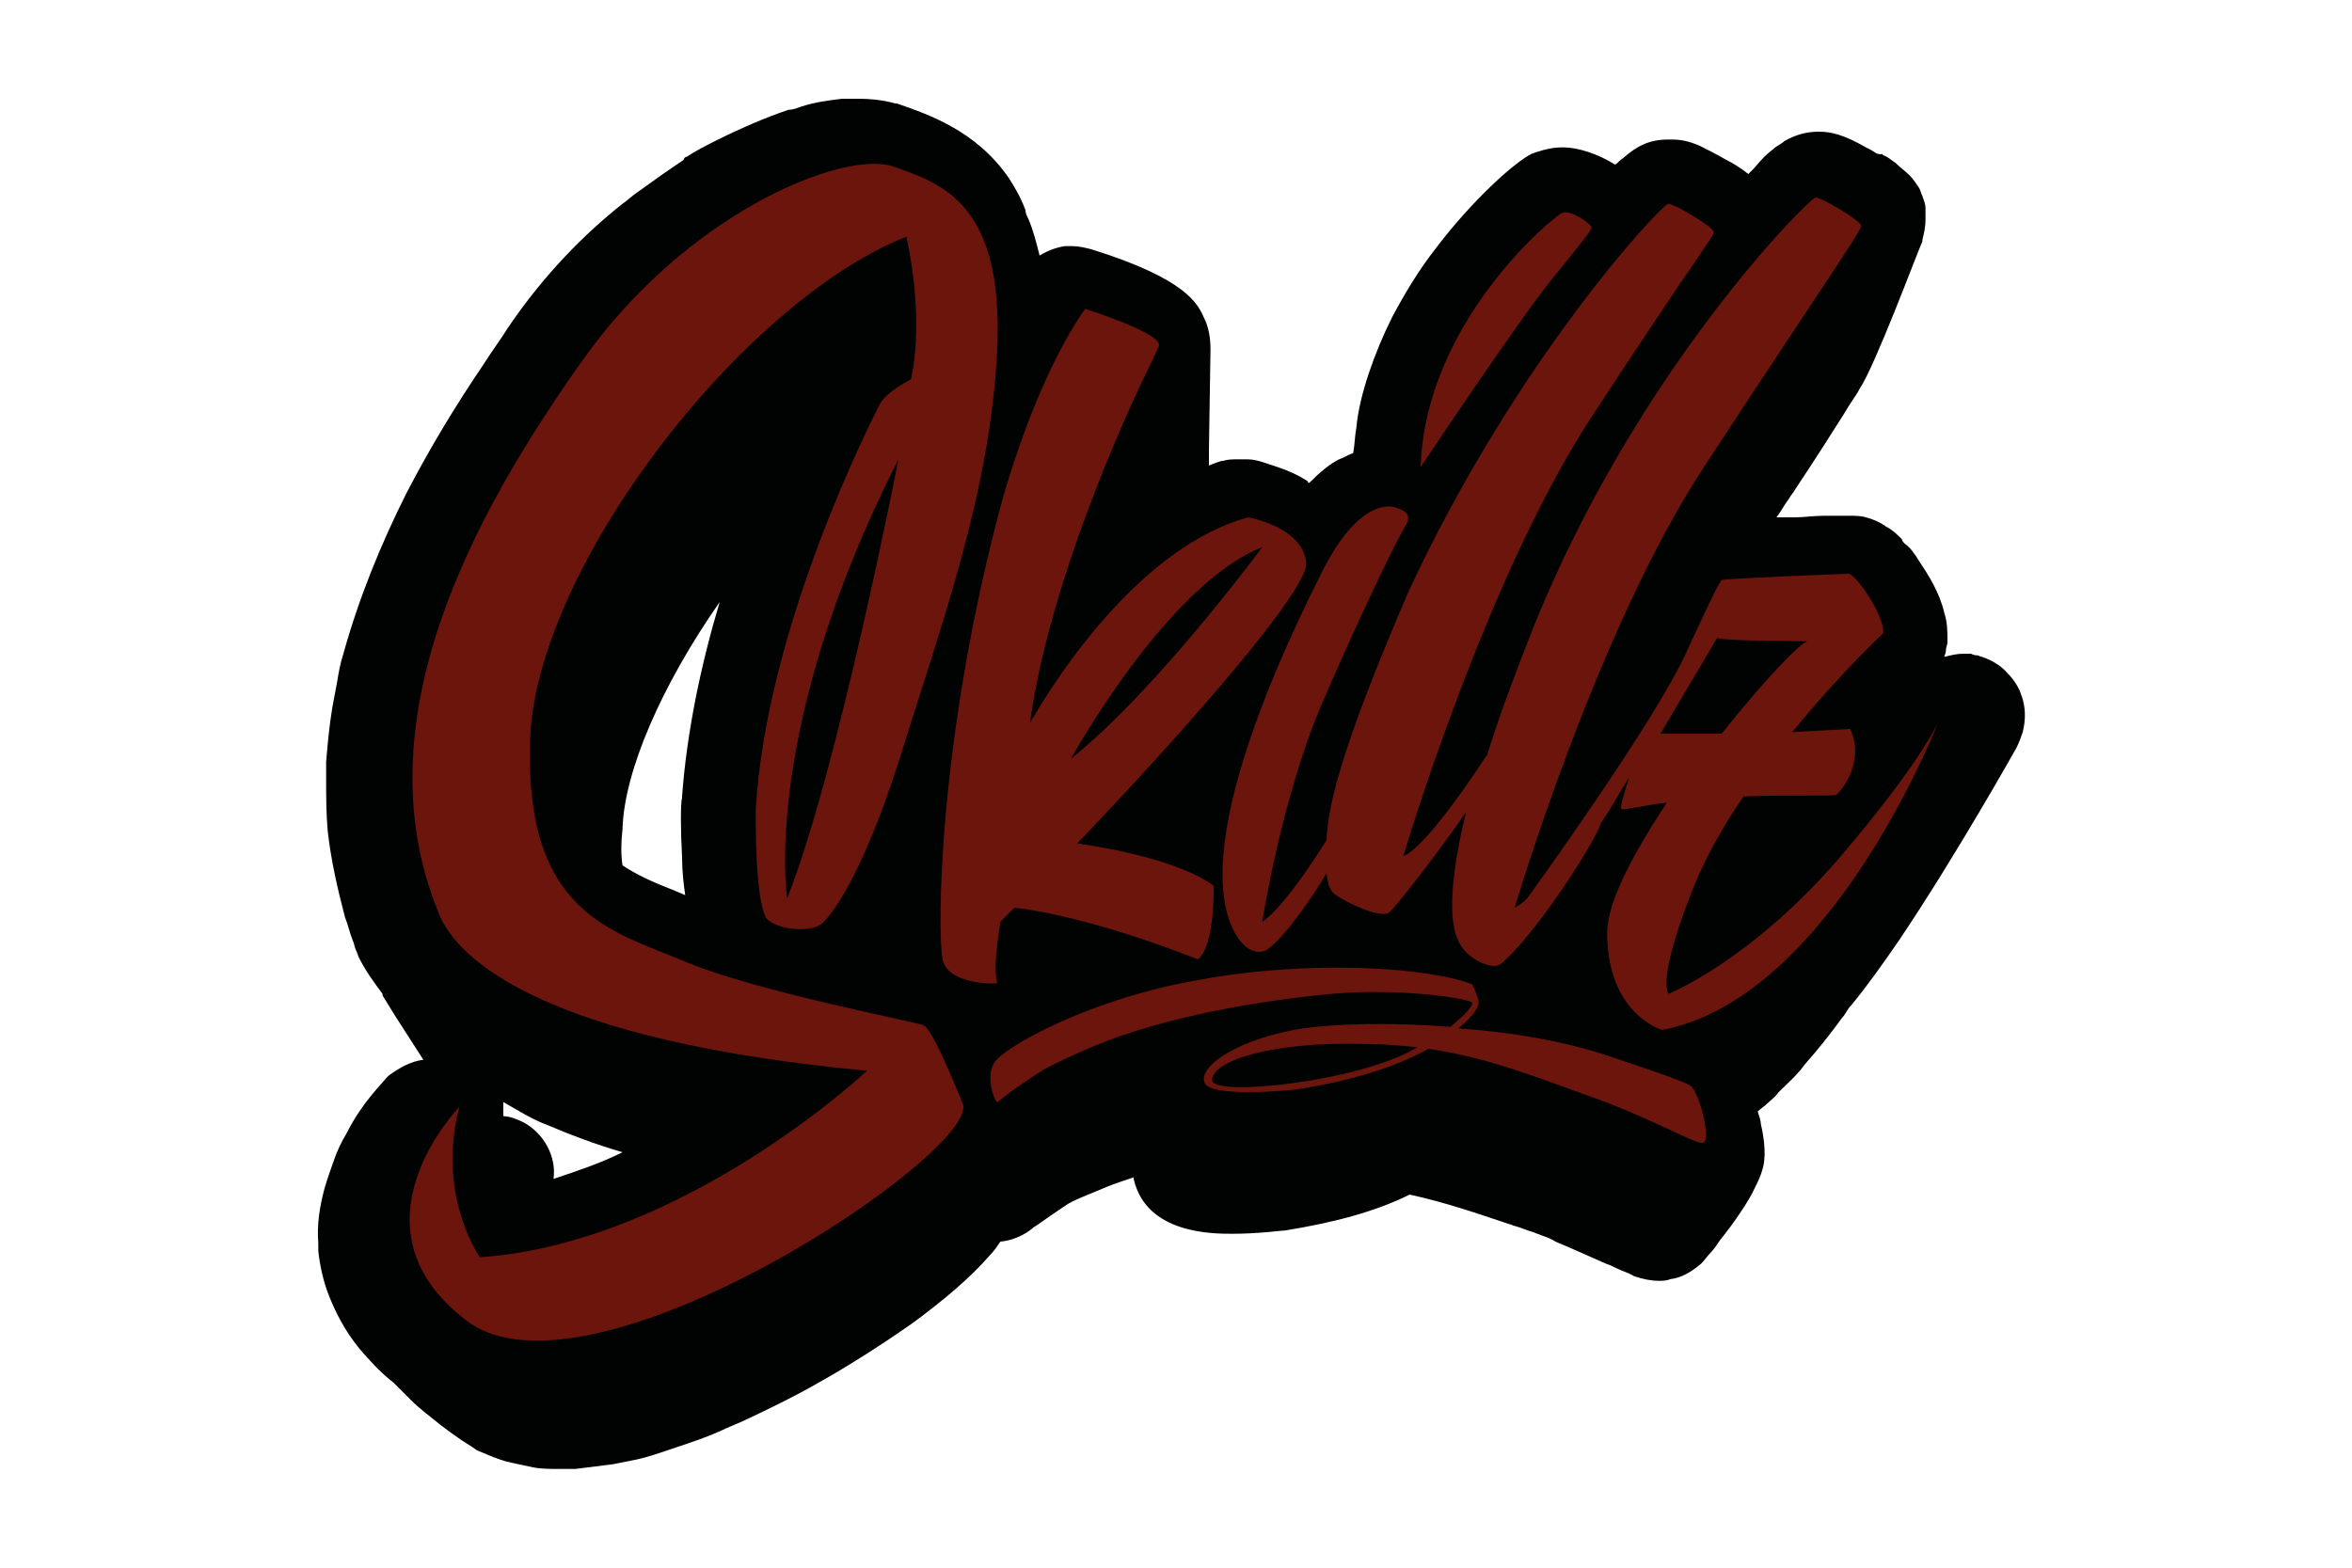
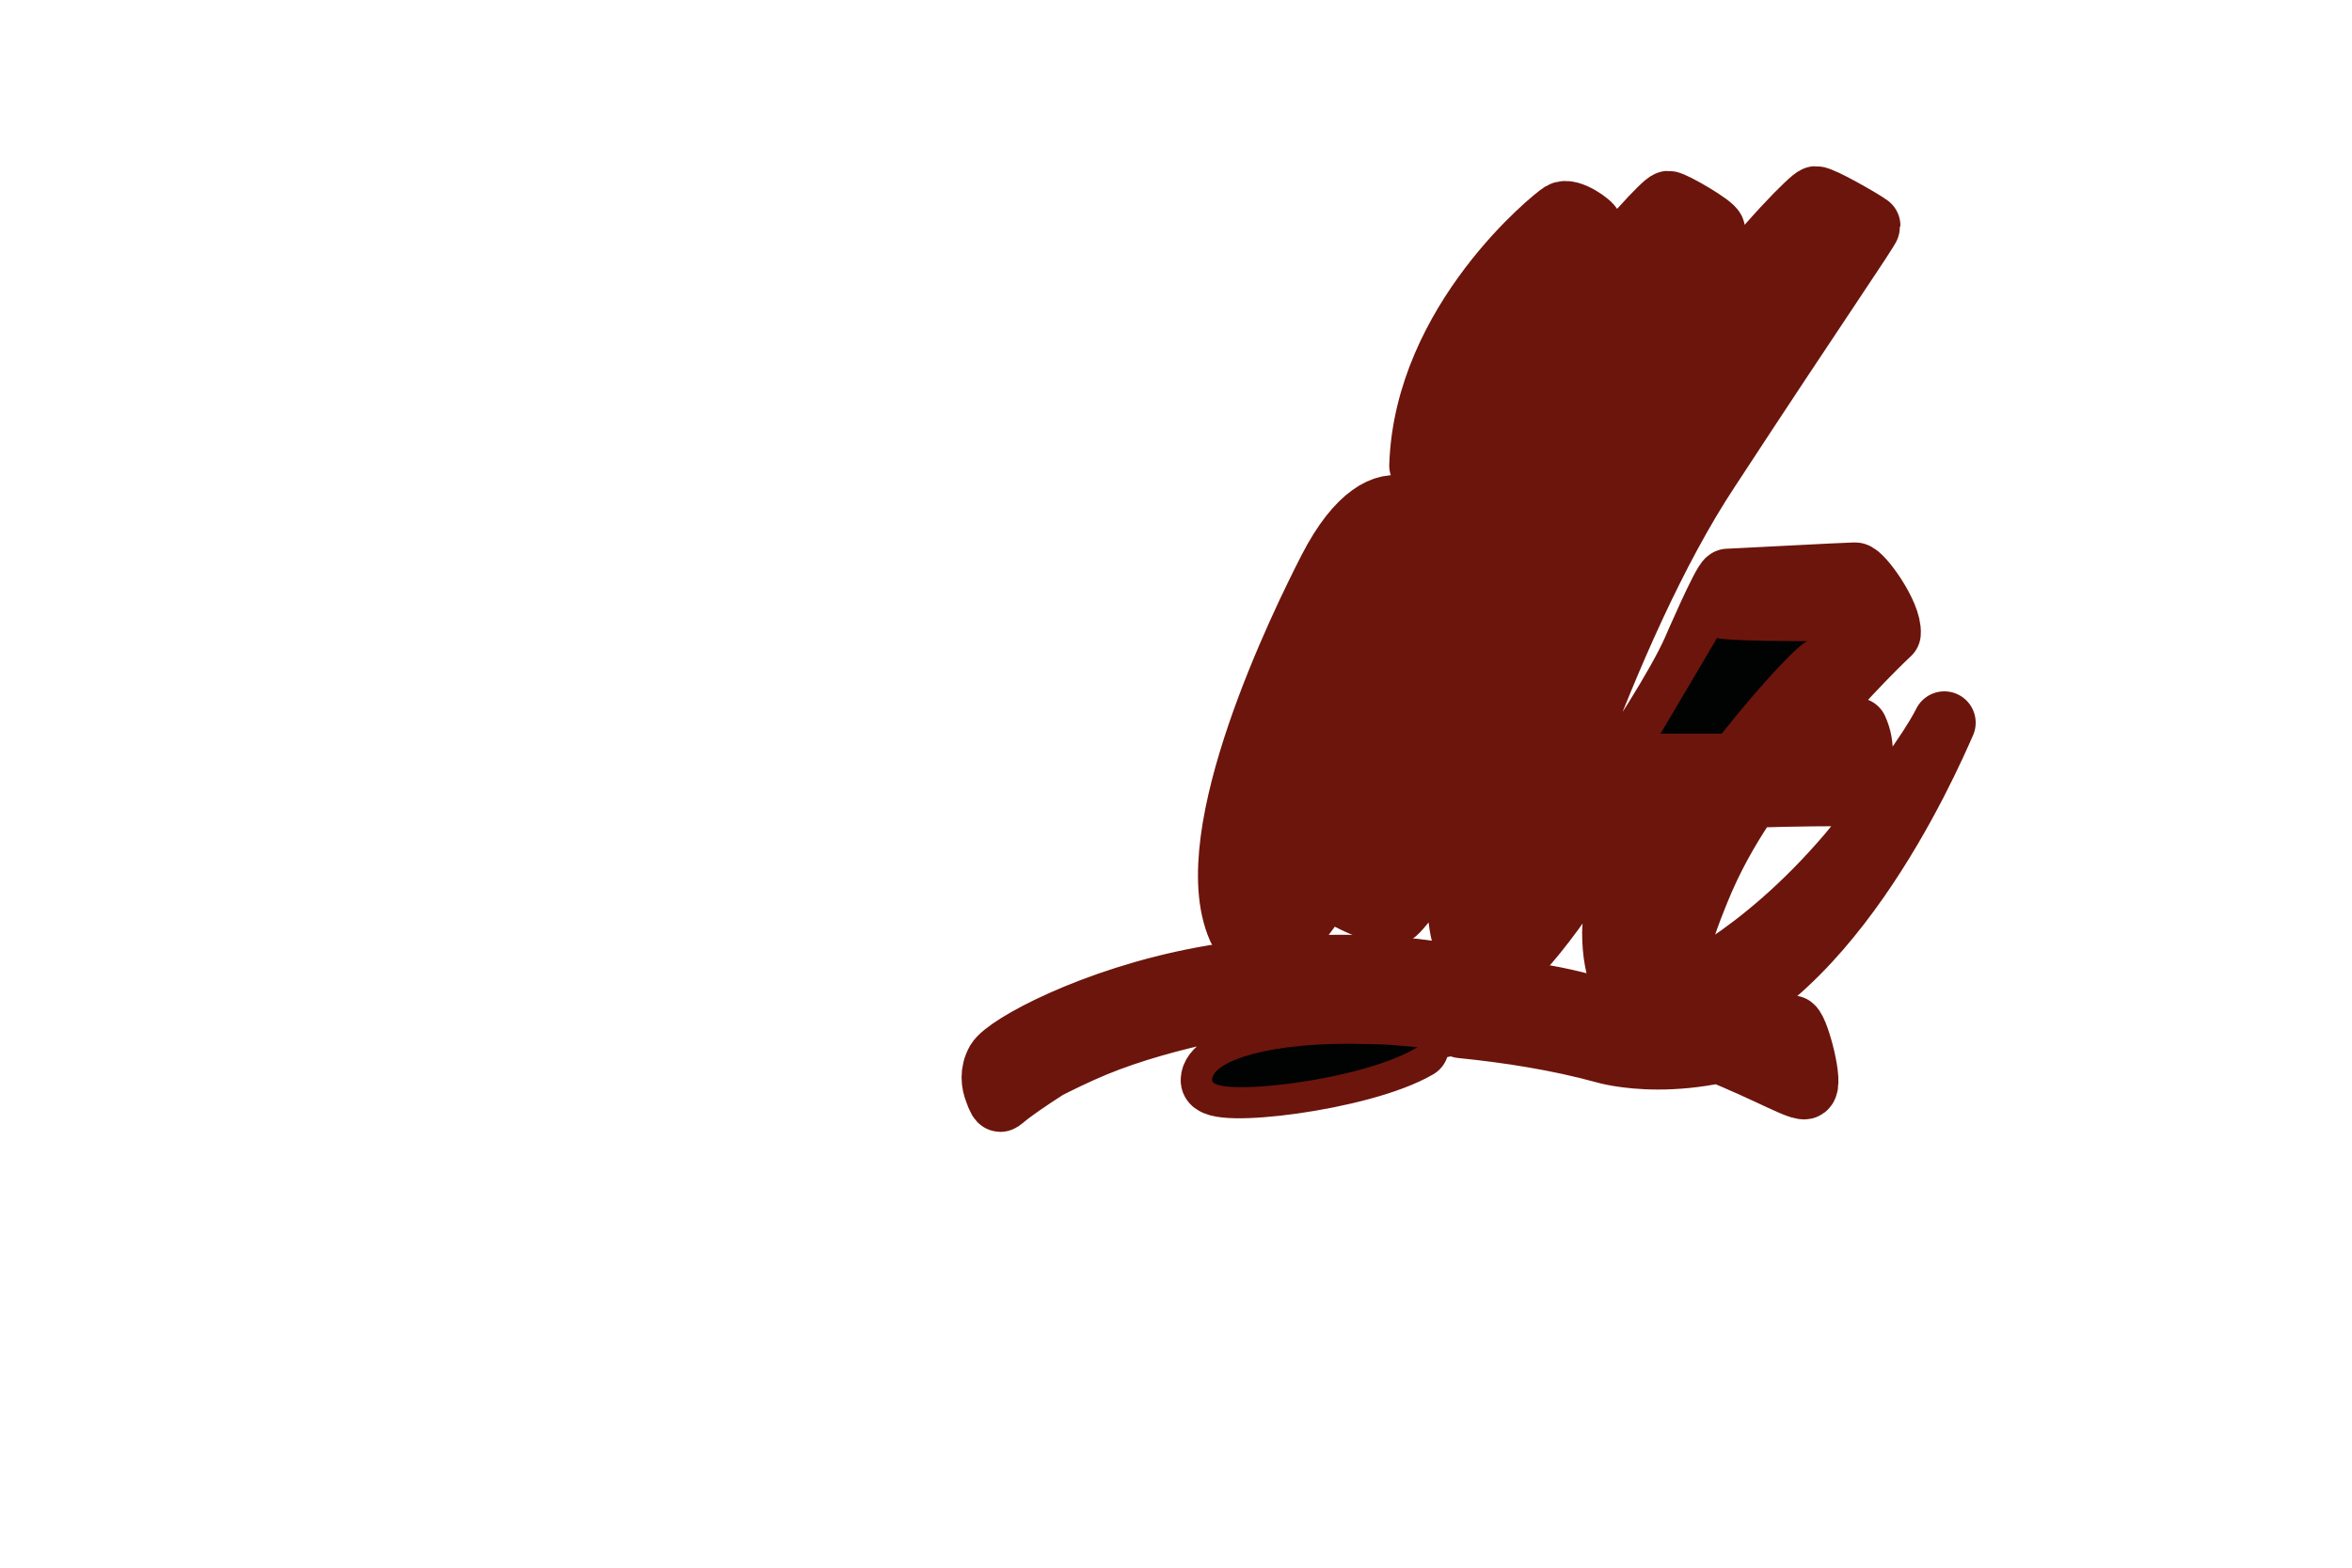
<svg xmlns="http://www.w3.org/2000/svg" version="1.1" id="Ebene_1" x="0px" y="0px" viewBox="0 0 150 100" style="enable-background:new 0 0 150 100;" xml:space="preserve">
  <style type="text/css">
	.st0{fill:#6C150C;stroke:#6C150C;stroke-width:4;stroke-linecap:round;stroke-linejoin:round;stroke-miterlimit:10;}
	.st1{fill:#010202;}
</style>
  <g>
-     <path class="st0" d="M58.9,65.3c-0.4-0.2-10.9-2.2-15.3-4.1c-4.4-1.9-10-3-9.8-13.9c0.3-10.9,13.5-28,24-32.3c0,0,1.2,4.9,0.3,9.1   c0,0-1.7,0.8-2,1.6c-0.4,0.8-7.2,14.1-7.9,25.8c0,0-0.2,6.4,0.8,7.1c0.9,0.7,2.7,0.7,3.3,0.3s2.7-3,5.1-10.9   c2.4-7.8,5.6-16.6,6.1-25.8c0.4-9.2-3.5-10.5-6.7-11.6s-13.2,3-19.9,12.6s-14.1,22.9-9,35.1c1.3,3,6.9,8.1,27.3,10   c0,0-11.8,11-24.7,11.9c0,0-2.8-4.1-1.3-9.6c0,0-7.4,7.6,0.4,13.6s32.9-10.8,31.7-14C60.1,67.1,59.3,65.5,58.9,65.3z M50.2,57.2   c0,0-1.7-10.6,7.1-28C57.3,29.2,53.4,49.3,50.2,57.2z" />
-     <path class="st0" d="M63.7,58.9c0.3-0.3,0.6-0.6,0.9-0.9c5.1,0.6,11.7,3.3,11.7,3.3c1.1-0.9,1-4.7,1-4.7c-2.2-1.6-6.6-2.4-8.7-2.7   c6.7-7,14.7-16.2,14.6-17.9c-0.2-2.3-3.7-2.9-3.7-2.9c-6.6,1.8-11.8,9.6-13.9,13.1v-0.1C67.1,36,73,24,73,24s0.5-1,0.9-1.9   c0.4-0.8-4.7-2.4-4.7-2.4C65.5,24.8,63.5,33,63.5,33c-3.7,14.8-3.7,26.4-3.5,28c0.3,1.7,3.5,1.7,3.5,1.7   C63.4,62,63.4,60.8,63.7,58.9z M80.5,34.9c0,0-6.7,9.1-12.2,13.5C68.3,48.4,74.4,37.3,80.5,34.9z" />
    <path class="st0" d="M101.5,14.5c0-0.2-1.4-1.2-1.9-0.9s-8.7,6.9-9,16.1c0,0,6.3-9.2,8.3-11.9C101,15.2,101.5,14.7,101.5,14.5z" />
    <path class="st0" d="M115.8,12.6c-0.4,0-11.4,11-18,27.4c-1.3,3.2-2.3,6-3,8.3c0-0.1,0-0.1,0-0.1S91,54,89.5,54.5   c0,0,5.1-17.6,12-28c6.8-10.4,7.8-11.5,7.8-11.8s-2.6-1.8-2.9-1.8c-0.4,0-9.7,9.8-16.2,24.9c-3.9,9.1-5,13.2-5.2,15.8   c-2.9,4.6-4.1,5.2-4.1,5.2s1.2-7.9,3.8-13.9s4.8-10.5,5.3-11.3s0-1-0.5-1.2c-1.1-0.4-2.9,0.4-4.7,3.9c-1.8,3.5-8.4,17-5.8,22.9   c0,0,0.8,1.6,1.9,1.5c0.8-0.1,3-3.2,4.1-5c0.1,0.8,0.4,1.2,0.6,1.4c0.9,0.5,2.8,1.4,3.4,1.1c0.4-0.3,3.4-4.2,4.9-6.4   c-1.4,5.7-0.7,7.6-0.5,8.2c0.5,1.2,2.2,1.9,2.7,1.5c2.2-1.8,6.1-7.9,6.4-9c0.6-1,1.2-2,1.8-2.9c-0.3,1-0.6,2-0.5,2   c0.2,0.1,1.2-0.1,2.9-0.4c-2.1,3.1-3.8,6.3-3.8,8.3c0,5.2,3.5,6.2,3.5,6.2c9.9-2,16.5-17.1,17.6-19.6c-0.4,0.8-1.7,3.1-6.1,8.4   c-5.8,6.8-11.1,8.9-11.1,8.9c-0.8-1.5,1.9-7.5,1.9-7.5c0.8-1.8,1.8-3.5,2.9-5.1c3-0.1,5.7-0.1,5.9-0.1c0.2-0.1,1.9-2,0.9-4.2   l-3.7,0.2c3.1-3.8,5.8-6.3,5.8-6.3c0.1-1.2-1.8-3.8-2.2-3.8c-0.4,0-7.9,0.4-8.1,0.4c-0.3,0.1-2.2,4.5-2.2,4.5   c-2,4.5-10.2,15.8-10.2,15.8c-0.3,0.3-0.6,0.5-0.8,0.6c0,0,5.1-17.6,12-28c6.8-10.4,10.2-15.3,10.2-15.5   C118.8,14.1,116.2,12.6,115.8,12.6z M109.5,40.6c0.6,0.2,5.8,0.2,5.8,0.2c-0.4,0-2.8,2.6-5.4,5.9H106   C108.1,43.1,109.5,40.6,109.5,40.6z" />
-     <path class="st0" d="M102.3,67.1c-2.9-0.8-6.1-1.3-9.1-1.6c0.9-0.8,1.3-1.5,1.3-1.6c0-0.4-0.4-1.2-0.4-1.2   c-2.8-1.1-10.4-1.6-17.4-0.3s-12.5,4.3-13.1,5.3c-0.4,0.7-0.3,1.4-0.1,1.9l0,0c0,0,0.2,0.6,0.3,0.6s0.2-0.3,3-2.1   c0.8-0.4,1.8-0.9,3-1.4c4.6-1.9,10.9-3,15.3-3.4c4.3-0.4,9.1,0.3,9,0.6c-0.1,0.3-0.8,0.9-1.4,1.5c-3.8-0.3-7.3-0.1-9.4,0.1   c-3.9,0.5-6.6,2.2-6.3,3.4c0.3,1.1,5.8,0.5,5.8,0.5c4-0.6,6.7-1.6,8.5-2.6c4.1,0.6,7.1,1.9,10.2,3c4,1.4,6.8,3.1,7.3,3   s-0.4-3.6-0.8-3.9C107.5,68.7,102.3,67.1,102.3,67.1z M77.3,68.9c0-1.2,3.7-2.5,9.9-2.3c1.2,0,2.1,0.1,3.2,0.2   C86.8,68.9,77.2,70,77.3,68.9z" />
+     <path class="st0" d="M102.3,67.1c-2.9-0.8-6.1-1.3-9.1-1.6c0.9-0.8,1.3-1.5,1.3-1.6c0-0.4-0.4-1.2-0.4-1.2   c-2.8-1.1-10.4-1.6-17.4-0.3s-12.5,4.3-13.1,5.3c-0.4,0.7-0.3,1.4-0.1,1.9l0,0c0,0,0.2,0.6,0.3,0.6s0.2-0.3,3-2.1   c0.8-0.4,1.8-0.9,3-1.4c4.6-1.9,10.9-3,15.3-3.4c4.3-0.4,9.1,0.3,9,0.6c-0.1,0.3-0.8,0.9-1.4,1.5c-3.8-0.3-7.3-0.1-9.4,0.1   c0.3,1.1,5.8,0.5,5.8,0.5c4-0.6,6.7-1.6,8.5-2.6c4.1,0.6,7.1,1.9,10.2,3c4,1.4,6.8,3.1,7.3,3   s-0.4-3.6-0.8-3.9C107.5,68.7,102.3,67.1,102.3,67.1z M77.3,68.9c0-1.2,3.7-2.5,9.9-2.3c1.2,0,2.1,0.1,3.2,0.2   C86.8,68.9,77.2,70,77.3,68.9z" />
  </g>
-   <path class="st1" d="M119.7,9.8c-0.3-0.2-0.5-0.3-0.7-0.4c-1.4-0.8-2.2-1-3-1s-1.5,0.2-2.2,0.6c-0.2,0.2-0.5,0.3-0.7,0.5  c-0.4,0.3-0.8,0.7-1.2,1.2c-0.1,0.1-0.3,0.3-0.4,0.4c-0.5-0.4-1-0.7-1.4-0.9c-0.7-0.4-1.3-0.7-1.7-0.9c-0.7-0.3-1.2-0.4-1.8-0.4  c-0.1,0-0.1,0-0.2,0c-1.2,0-2,0.4-2.9,1.2c-0.2,0.1-0.3,0.3-0.5,0.4c-1.1-0.7-2.4-1.1-3.3-1.1c-0.6,0-1.1,0.1-1.7,0.3  c-0.1,0-0.2,0.1-0.3,0.1c-1.2,0.6-3.9,3.1-6.1,6c-1.1,1.4-2,2.9-2.8,4.4c-0.6,1.2-1.1,2.4-1.5,3.6s-0.7,2.4-0.8,3.5  c-0.1,0.5-0.1,1.1-0.2,1.6c-0.3,0.1-0.6,0.3-0.9,0.4c-0.6,0.3-1.2,0.8-1.9,1.5c0,0-0.1,0-0.1-0.1c-0.6-0.4-1.3-0.7-1.9-0.9  c-0.3-0.1-0.6-0.2-0.9-0.3c-0.3-0.1-0.7-0.2-1-0.2c-0.2,0-0.3,0-0.5,0c-0.1,0-0.1,0-0.2,0c-0.3,0-0.6,0-0.9,0.1h-0.1  c-0.3,0.1-0.6,0.2-0.8,0.3v-1l0.1-6.4l0,0c0-0.7-0.1-1.4-0.4-2c-0.4-0.9-1.1-2.5-7.2-4.4c-0.4-0.1-0.8-0.2-1.2-0.2  c-0.2,0-0.4,0-0.5,0c-0.6,0.1-1.1,0.3-1.6,0.6c-0.2-0.8-0.4-1.6-0.7-2.3c-0.1-0.2-0.2-0.4-0.2-0.6c-0.3-0.8-0.7-1.5-1.1-2.1  c-2.1-3-5.1-4-7.1-4.7h-0.1c-0.7-0.2-1.5-0.3-2.4-0.3c-0.3,0-0.6,0-1,0c-0.8,0.1-1.7,0.2-2.6,0.5C50.8,6.9,50.6,7,50.3,7  c-1.5,0.5-3.1,1.2-4.7,2c-0.6,0.3-1.2,0.6-1.8,1c-0.1,0-0.2,0.1-0.2,0.2c-0.9,0.6-1.9,1.3-3,2.1c-0.3,0.2-0.6,0.5-0.9,0.7  c-2.4,1.9-5,4.5-7.3,7.9c-0.5,0.8-1.1,1.6-1.6,2.4c-1.7,2.5-3.4,5.3-4.9,8.2c-1.6,3.2-3,6.6-4,10.2c-0.2,0.6-0.3,1.2-0.4,1.8  c-0.1,0.5-0.2,1.1-0.3,1.6c-0.2,1.2-0.3,2.3-0.4,3.5c0,0.4,0,0.7,0,1.1c0,1.1,0,2.2,0.1,3.3c0.2,1.8,0.6,3.6,1.1,5.5  c0.2,0.5,0.3,1,0.5,1.5c0.1,0.2,0.1,0.4,0.2,0.6c0.1,0.2,0.1,0.3,0.2,0.5c0.4,0.8,0.9,1.5,1.5,2.3c0,0,0,0,0,0.1l0.8,1.3l1.8,2.8  c-0.8,0.1-1.5,0.5-2.2,1c-0.1,0.1-0.1,0.1-0.2,0.2c-0.2,0.3-1.5,1.5-2.5,3.5c-0.3,0.5-0.6,1.1-0.8,1.7c-0.2,0.6-0.4,1.1-0.6,1.8  c-0.3,1.1-0.5,2.3-0.4,3.5c0,0.1,0,0.3,0,0.4v0.1c0.1,0.9,0.3,1.9,0.7,2.9c0.4,1,1,2.2,1.9,3.3l0,0l0,0l0,0c0.6,0.7,1.3,1.5,2.2,2.2  c0.2,0.2,0.3,0.3,0.5,0.5s0.4,0.4,0.6,0.6c0.6,0.6,1.3,1.1,1.9,1.6c0.4,0.3,0.8,0.6,1.1,0.8l0,0c0.4,0.3,0.8,0.5,1.2,0.8  c0.2,0.1,0.5,0.2,0.7,0.3c0.5,0.2,1,0.4,1.5,0.5s0.9,0.2,1.4,0.3c0.5,0.1,1.1,0.1,1.6,0.1h0.1c0.3,0,0.7,0,1,0  c0.8-0.1,1.6-0.2,2.4-0.3c0.5-0.1,1-0.2,1.5-0.3c0.9-0.2,1.7-0.5,2.6-0.8c0.9-0.3,1.8-0.6,2.7-1c0.6-0.3,1.2-0.5,1.8-0.8  c1.7-0.8,3.3-1.6,4.5-2.3c1.8-1,4-2.4,6-3.8c1.9-1.4,3.7-2.9,4.9-4.3c0.3-0.3,0.5-0.6,0.7-0.9c1.1-0.1,1.9-0.7,2.1-0.9  c0.2-0.1,0.7-0.5,2.2-1.5c0.7-0.4,1.6-0.7,2.5-1.1c0.5-0.2,1.1-0.4,1.7-0.6v0.1c0.8,3.5,5,3.5,6.3,3.5c1.6,0,3.1-0.2,3.2-0.2h0.1  c3.1-0.5,5.8-1.2,8-2.3c2.3,0.5,4.3,1.2,6.4,1.9c0.1,0,0.2,0.1,0.3,0.1c0.4,0.1,0.8,0.3,1.2,0.4c0.2,0.1,0.3,0.1,0.5,0.2  c0.3,0.1,0.6,0.2,0.9,0.4c1.2,0.5,2.3,1,3.2,1.4c0.3,0.1,0.5,0.2,0.7,0.3c0.4,0.2,0.8,0.3,1.1,0.5c0.6,0.2,1.1,0.3,1.6,0.3  c0.2,0,0.5,0,0.7-0.1c0.8-0.1,1.4-0.5,2-1l0,0l0,0c0.2-0.2,0.4-0.5,0.6-0.7s0.4-0.5,0.6-0.8c0.9-1.1,1.9-2.6,2.2-3.3l0,0  c0.2-0.4,0.4-0.8,0.5-1.2c0.1-0.3,0.3-1.2-0.1-2.9c0-0.2-0.1-0.5-0.2-0.8c0.2-0.2,0.4-0.3,0.6-0.5s0.5-0.4,0.7-0.7  c0.6-0.6,1.2-1.1,1.7-1.8c0.8-0.9,1.6-1.9,2.4-3c0.2-0.2,0.3-0.5,0.5-0.7c1-1.2,2-2.6,3.1-4.2c3.7-5.5,7.5-12.3,7.5-12.3  c0.2-0.4,0.3-0.7,0.4-1c0.2-0.8,0.2-1.6-0.1-2.4c-0.2-0.6-0.6-1.1-1-1.5c-0.4-0.4-0.9-0.7-1.5-0.9c-0.1,0-0.2-0.1-0.3-0.1  c-0.1,0-0.2,0-0.4-0.1c-0.2,0-0.3,0-0.5,0c-0.4,0-0.8,0.1-1.2,0.2c0-0.1,0.1-0.2,0.1-0.4s0.1-0.4,0.1-0.5v-0.1c0-0.6,0-1.2-0.2-1.8  c-0.3-1.3-1-2.4-1.6-3.3c-0.3-0.5-0.6-0.9-0.9-1.1c-0.1-0.1-0.2-0.2-0.2-0.3c-0.3-0.3-0.6-0.6-1-0.8c-0.4-0.3-0.9-0.5-1.3-0.6  c-0.3-0.1-0.7-0.1-1-0.1c-0.1,0-0.4,0-0.8,0c-0.3,0-0.6,0-0.9,0c-0.6,0-1.3,0.1-1.8,0.1c-0.2,0-0.4,0-0.5,0s-0.2,0-0.3,0  c-0.2,0-0.3,0-0.4,0c0.3-0.4,0.5-0.8,0.8-1.2c0.1-0.2,0.3-0.4,0.4-0.6c1.4-2.1,2.4-3.7,3.1-4.8c0.4-0.7,0.8-1.2,1-1.6l0,0  c1-1.5,3.6-8.5,4-9.4v-0.1l0,0l0,0c0.1-0.4,0.2-0.8,0.2-1.3c0-0.2,0-0.4,0-0.5s0-0.1,0-0.2c0-0.3-0.1-0.5-0.2-0.8  c-0.1-0.2-0.1-0.3-0.2-0.5c-0.2-0.3-0.4-0.6-0.6-0.8c-0.3-0.3-0.6-0.5-0.9-0.8c-0.3-0.2-0.5-0.4-0.8-0.5L120,9.8  C120,9.9,119.8,9.8,119.7,9.8z M125.1,45.3c0,0,0,0.1-0.1,0.3C125.1,45.4,125.1,45.3,125.1,45.3z M99.6,13.6  c0.5-0.3,1.9,0.7,1.9,0.9s-0.5,0.8-2.6,3.4s-8.3,11.9-8.3,11.9C90.9,20.5,99.1,13.8,99.6,13.6z M29.7,84.2c-7.8-6-0.4-13.6-0.4-13.6  c-1.5,5.6,1.3,9.6,1.3,9.6c13-0.9,24.7-11.9,24.7-11.9c-20.4-1.9-26.1-7-27.3-10c-5.1-12.3,2.3-25.6,9-35.1  c6.7-9.6,16.7-13.6,19.9-12.6c3.2,1.1,7.1,2.4,6.7,11.6c-0.4,9.2-3.7,18-6.1,25.8c-2.5,8-4.6,10.6-5.2,11c-0.6,0.4-2.4,0.4-3.3-0.3  s-0.8-7.1-0.8-7.1c0.7-11.8,7.5-25,7.9-25.8s2-1.6,2-1.6c0.9-4.2-0.3-9.1-0.3-9.1c-10.6,4.2-23.8,21.4-24,32.3  c-0.3,10.9,5.3,12,9.8,13.9c4.4,1.9,14.9,3.9,15.3,4.1s1.2,1.8,2.5,5C62.6,73.4,37.5,90.3,29.7,84.2z M32.1,70.3  c0.9,0.5,1.8,1.1,2.9,1.5c1.4,0.6,3,1.2,4.7,1.7c-1.4,0.7-2.9,1.2-4.4,1.7c0.2-1.4-0.6-2.9-1.9-3.6c-0.4-0.2-0.9-0.4-1.3-0.4  C32.1,70.9,32.1,70.6,32.1,70.3z M43.5,54.7c0,0.9,0.1,1.7,0.2,2.4c-0.2-0.1-0.5-0.2-0.7-0.3c-1.3-0.5-2.4-1-3.3-1.6  c-0.1-0.7-0.1-1.4,0-2.3c0.1-3.7,2.5-9.2,6.2-14.5c-1.2,4-2.1,8.3-2.4,12.4v0.1C43.4,51.2,43.4,52.9,43.5,54.7z M60.1,61.1  c-0.3-1.7-0.3-13.3,3.5-28c0,0,2-8.2,5.6-13.4c0,0,5.1,1.6,4.7,2.4C73.5,23,73,24,73,24s-5.9,12-7.3,22v0.1  c2-3.5,7.3-11.3,13.9-13.1c0,0,3.5,0.6,3.7,2.9c0.2,1.7-7.9,10.9-14.6,17.9c2.1,0.3,6.5,1.1,8.7,2.7c0,0,0.1,3.8-1,4.7  c0,0-6.6-2.7-11.7-3.3c-0.3,0.3-0.6,0.6-0.9,0.9c-0.3,1.9-0.4,3.2-0.2,3.9C63.5,62.8,60.3,62.8,60.1,61.1z M108.6,72.9  c-0.5,0.1-3.3-1.6-7.3-3c-3.1-1.1-6.2-2.4-10.2-3c-1.8,1-4.5,2-8.5,2.6c0,0-5.6,0.6-5.8-0.5c-0.3-1.1,2.4-2.8,6.3-3.4  c2.1-0.3,5.6-0.4,9.4-0.1c0.6-0.5,1.3-1.1,1.4-1.5c0.1-0.3-4.7-1-9-0.6s-10.6,1.4-15.3,3.4c-1.2,0.5-2.2,1-3,1.4  c-2.8,1.8-2.9,2.1-3,2.1s-0.3-0.6-0.3-0.6l0,0c-0.1-0.4-0.3-1.2,0.1-1.9c0.6-1,6.1-4.1,13.1-5.3c7-1.3,14.7-0.8,17.4,0.3  c0,0,0.4,0.8,0.4,1.2c0,0.2-0.3,0.8-1.3,1.6c3,0.2,6.2,0.7,9.1,1.6c0,0,5.2,1.7,5.6,2C108.3,69.3,109.2,72.8,108.6,72.9z   M108.6,29.9c-6.8,10.4-12,28-12,28c0.2-0.1,0.5-0.3,0.8-0.6c0,0,8.2-11.3,10.2-15.8c0,0,2-4.4,2.2-4.5c0.3-0.1,7.8-0.4,8.1-0.4  c0.4,0,2.3,2.6,2.2,3.8c0,0-2.7,2.5-5.8,6.3l3.7-0.2c1,2.2-0.7,4.1-0.9,4.2c-0.2,0.1-2.9,0-5.9,0.1c-1.1,1.6-2.1,3.3-2.9,5.1  c0,0-2.6,6-1.9,7.5c0,0,5.3-2.1,11.1-8.9c4.4-5.2,5.7-7.6,6.1-8.4c-1,2.5-7.6,17.7-17.6,19.6c0,0-3.5-1-3.5-6.2c0-2,1.7-5.1,3.8-8.3  c-1.7,0.2-2.7,0.5-2.9,0.4c-0.1-0.1,0.2-1.1,0.5-2c-0.6,0.9-1.1,1.9-1.8,2.9c-0.3,1.1-4.2,7.2-6.4,9c-0.5,0.4-2.2-0.3-2.7-1.5  c-0.3-0.6-0.9-2.5,0.5-8.2C92,54,89,57.9,88.6,58.2c-0.5,0.4-2.5-0.5-3.4-1.1c-0.3-0.2-0.5-0.5-0.6-1.4c-1.1,1.9-3.3,4.9-4.1,5  c-1.2,0.2-1.9-1.5-1.9-1.5c-2.7-5.9,4-19.3,5.8-22.9c1.8-3.5,3.6-4.3,4.7-3.9c0.5,0.2,1,0.4,0.5,1.2s-2.7,5.3-5.3,11.3  c-2.6,6.1-3.8,13.9-3.8,13.9s1.2-0.6,4.1-5.2c0.1-2.6,1.3-6.7,5.2-15.8C96.7,22.9,106,13,106.4,13s2.9,1.5,2.9,1.8s-1,1.4-7.8,11.8  s-12,28-12,28c1.5-0.5,5.3-6.4,5.3-6.4s0,0,0,0.1c0.7-2.3,1.7-5,3-8.3c6.6-16.4,17.6-27.4,18-27.4s2.9,1.5,2.9,1.8  C118.8,14.6,115.4,19.5,108.6,29.9z" />
-   <path class="st1" d="M50.2,57.3c3.2-8,7.1-28,7.1-28C48.5,46.6,50.2,57.3,50.2,57.3z" />
-   <path class="st1" d="M80.5,34.9c-6.1,2.4-12.2,13.5-12.2,13.5C73.8,44,80.5,34.9,80.5,34.9z" />
  <path class="st1" d="M77.3,68.9c0,1.1,9.5,0.1,13.1-2.1c-1.1-0.1-2-0.2-3.2-0.2C81,66.4,77.3,67.7,77.3,68.9z" />
  <path class="st1" d="M115.3,40.9c0,0-5.2,0-5.8-0.2c0,0-1.4,2.4-3.6,6.1h3.9C112.5,43.4,114.9,40.9,115.3,40.9z" />
</svg>